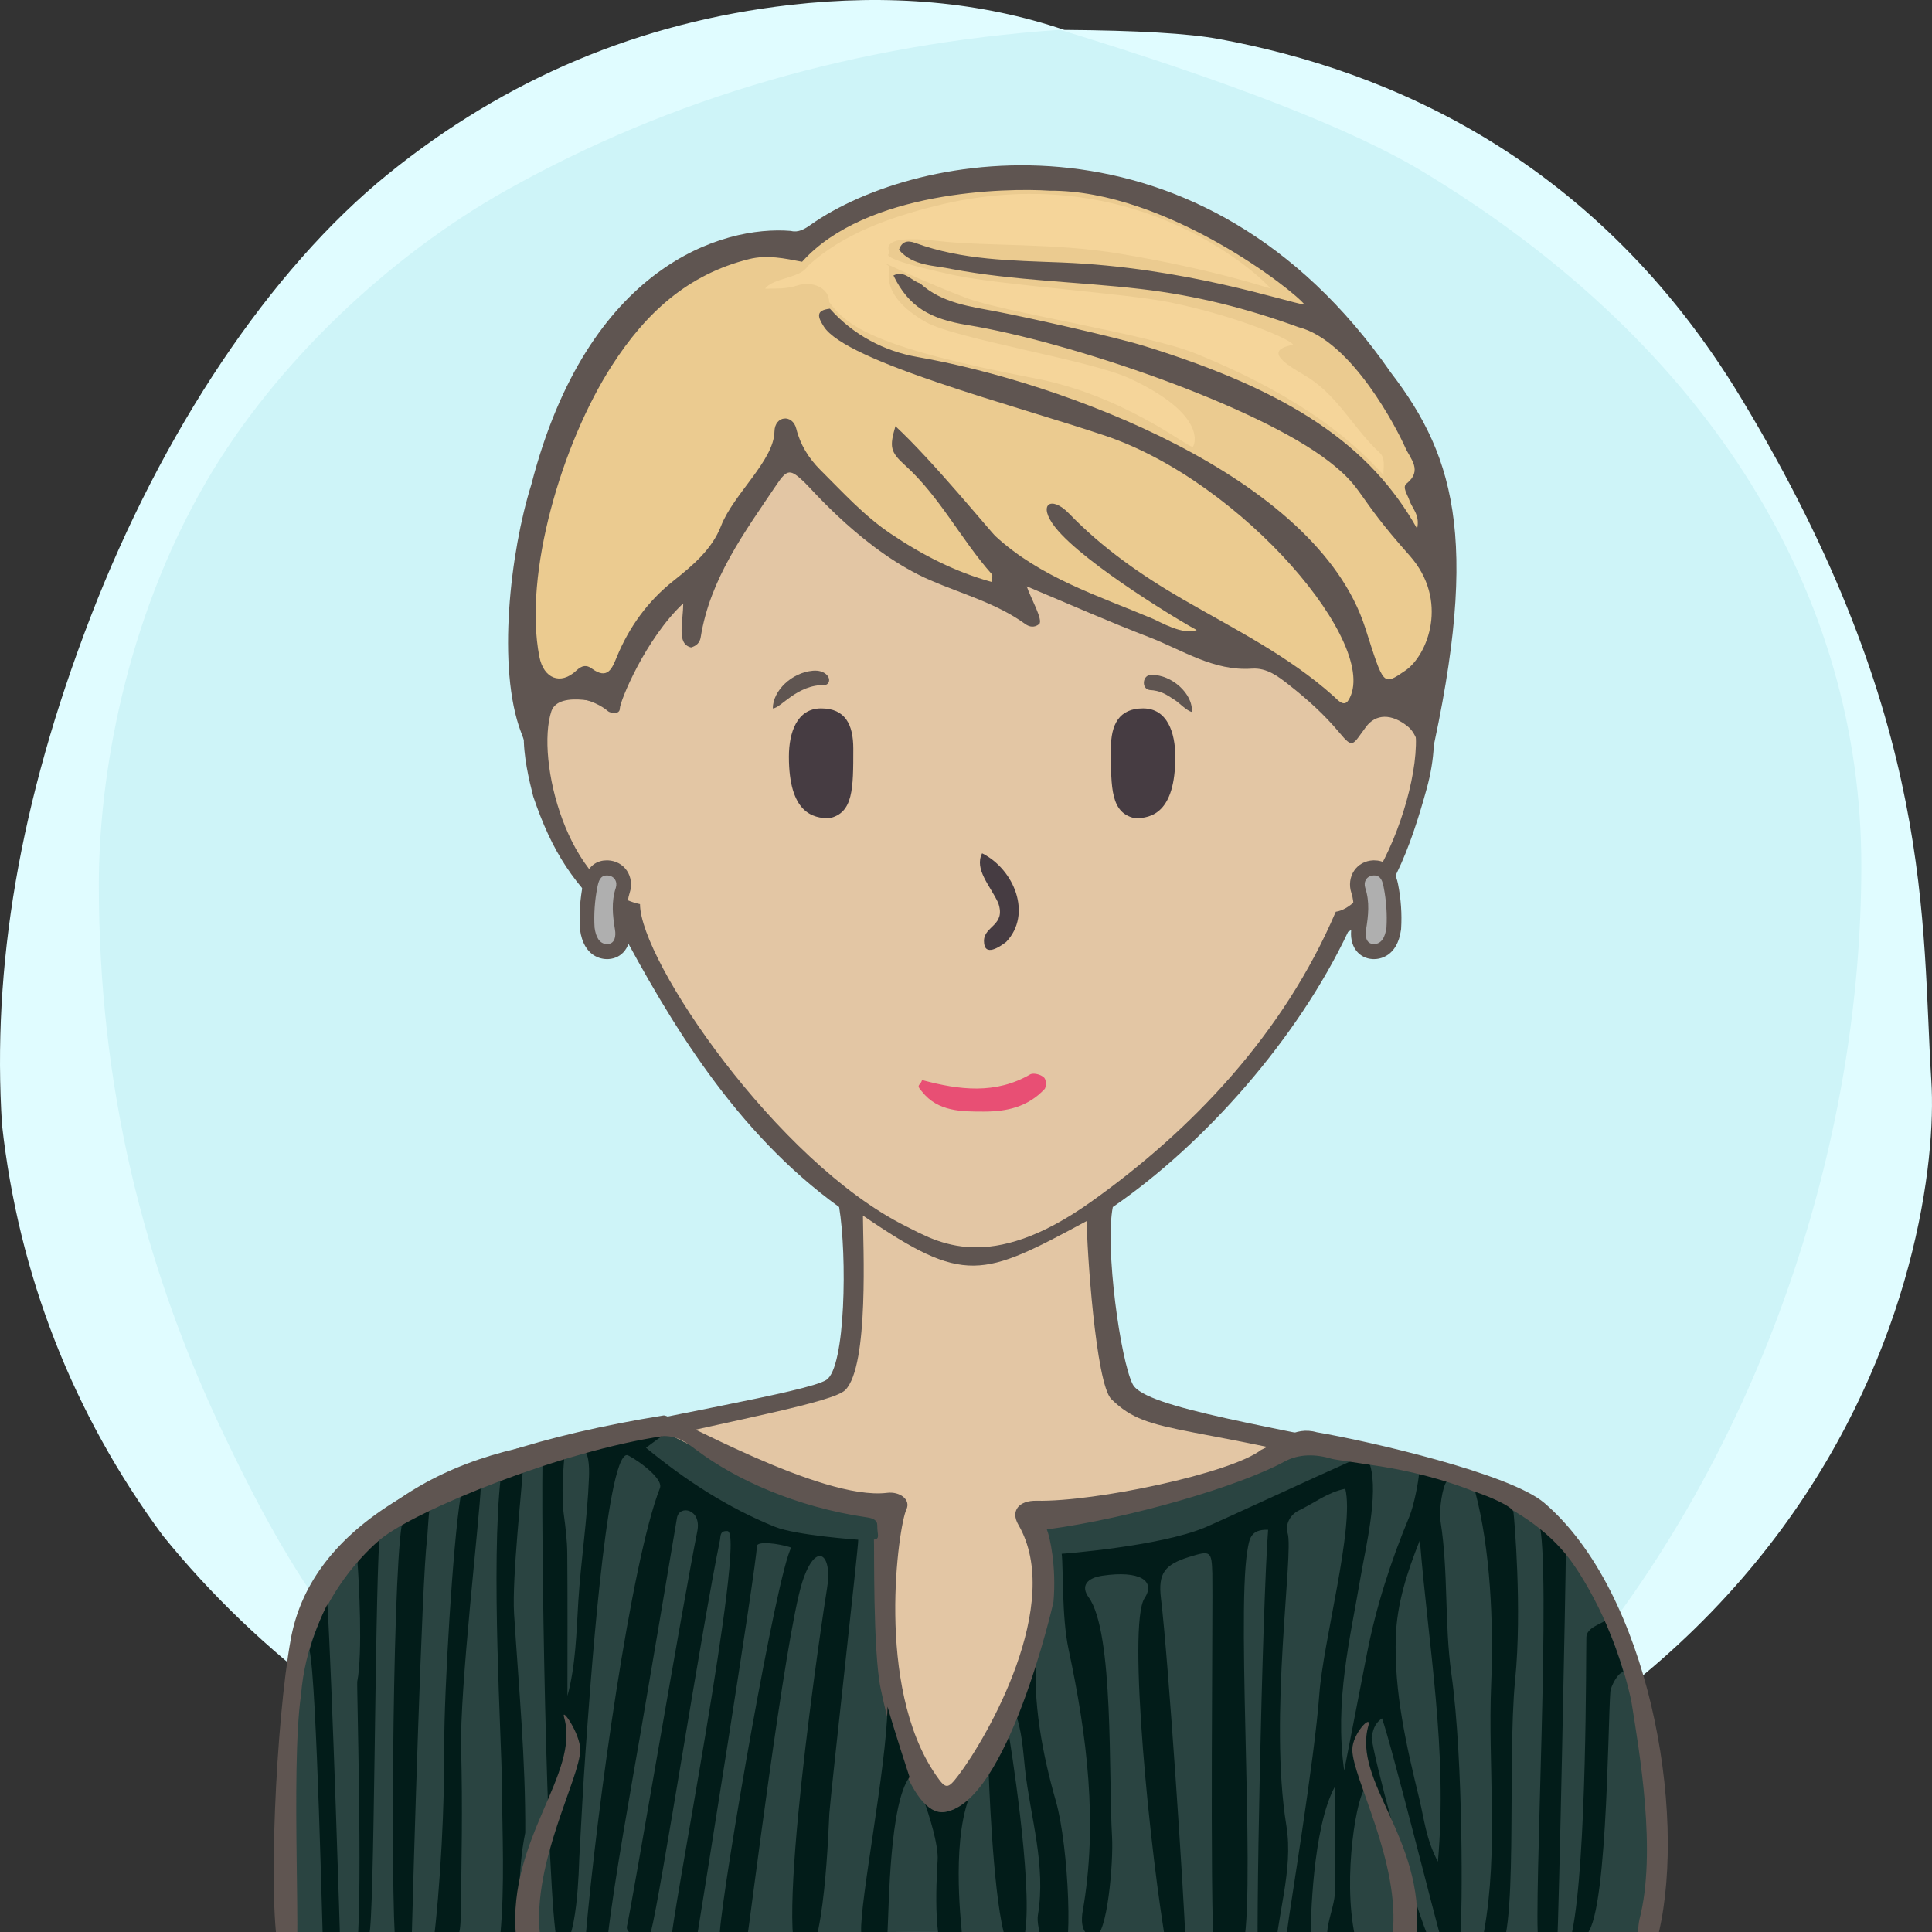
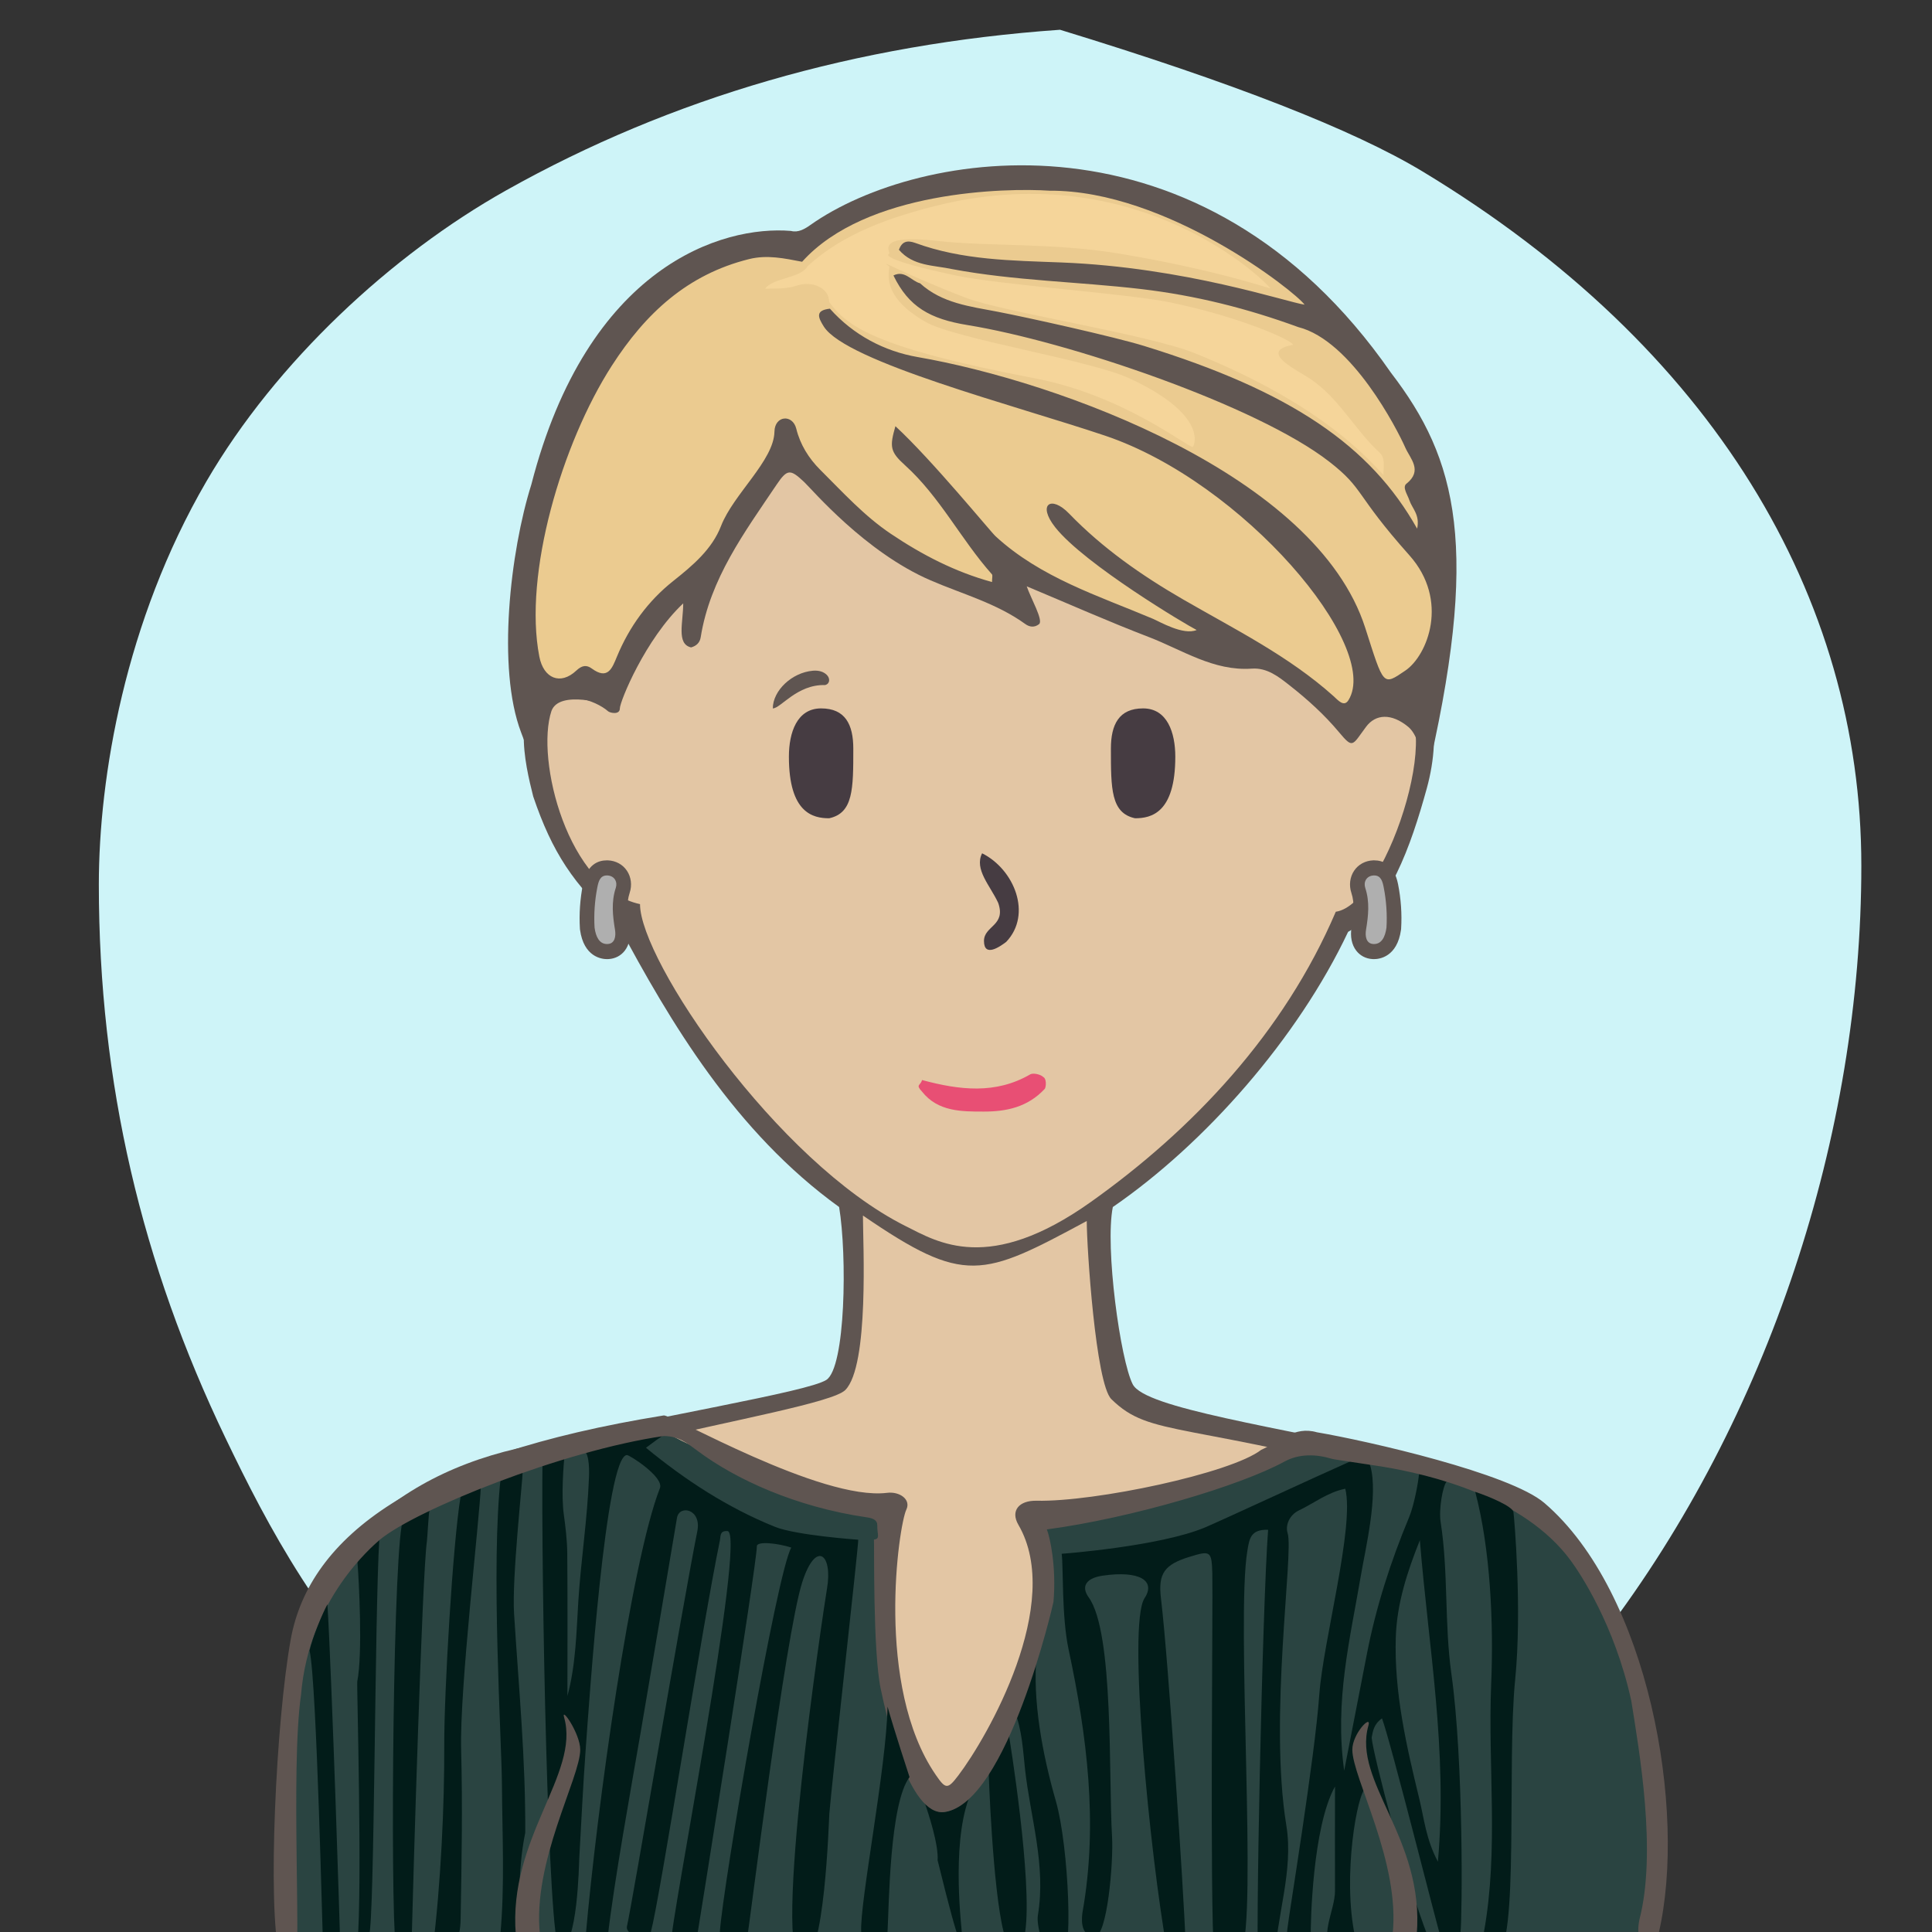
<svg xmlns="http://www.w3.org/2000/svg" xmlns:xlink="http://www.w3.org/1999/xlink" width="240" height="240" viewBox="0 0 240 240" version="1.1">
  <rect x="0" y="0" width="240" height="240" fill="#333333" stroke="none" />
  <defs>
-     <path id="bg-layer-1" d="M239.919,134.308 C241.162,153.816 229.215,227.784 119.966,239.778 C107.376,240.801 91.116,238.421 73.512,229.716 L70.166,227.784 C48.166,217.709 32.063,205.380 20.226,190.756 C9.026,175.619 2.295,158.277 0.250,139.719 C-0.993,120.210 2.363,99.697 11.237,76.672 C20.110,53.648 33.526,33.512 48.192,21.632 C62.859,9.752 79.517,2.745 98.132,0.616 C110.542,-0.803 121.903,0.229 132.215,3.714 C141.256,3.779 147.637,4.153 151.360,4.836 C172.633,8.738 198.376,19.798 216.309,49.488 C240.530,89.588 238.676,114.799 239.919,134.308 Z" />
    <path id="bg-layer-2" d="M131.682,3.697 C153.137,10.258 168.153,16.128 176.728,21.308 C212.772,43.078 231.222,74.142 231.222,107.547 C231.222,140.935 219.745,176.053 199.239,203.013 C194.350,209.441 186.113,217.023 174.529,225.761 C152.192,235.106 134.015,239.778 120,239.778 C105.985,239.778 88.750,235.544 68.294,227.074 C60.428,221.353 55.199,217.218 52.607,214.671 C39.783,202.071 33.301,189.660 27.998,178.611 C17.633,157.012 12.278,134.629 12.278,109.879 C12.278,96.555 15.529,77.178 25.631,59.817 C34.294,44.927 48.652,31.630 62.877,23.647 C83.417,12.120 106.352,5.470 131.682,3.697 Z" />
  </defs>
  <title>Beste Freundin gesucht</title>
  <desc>Profilbild</desc>
  <g id="beste-freundin-gesucht" stroke="none" stroke-width="1" fill="none" fill-rule="evenodd">
    <g fill="none" fill-rule="evenodd">
      <use fill="#E0FCFF" xlink:href="#bg-layer-1" />
      <use fill="#CEF4F8" xlink:href="#bg-layer-2" />
    </g>
    <path d="M204.239,215.941 C203.891,200.941 193.503,185.068 175.905,181.120 C158.308,177.171 142.239,174.941 140.711,171.961 C139.183,168.980 137.239,154.941 138.239,149.941 C149.731,142.039 161.239,128.941 167.466,115.759 C172.494,112.941 175.264,105.123 177.239,97.941 C179.215,90.759 178.060,83.439 172.494,83.439 L170.239,83.439 C170.239,83.439 169.035,73.328 167.239,67.941 C157.239,42.941 134.606,34.061 111.622,37.832 C98.694,40.346 77.146,52.555 73.017,75.720 C72.657,78.413 72.298,84.337 72.298,84.337 C72.298,84.337 69.964,83.800 68.887,84.337 C63.239,86.941 65.239,94.941 66.239,98.941 C68.574,105.820 71.239,109.941 76.787,114.862 C83.239,126.941 91.311,140.604 104.239,149.941 C105.239,155.941 105.049,169.903 102.644,171.422 C100.239,172.941 81.859,175.863 64.239,179.941 C46.620,184.019 35.778,196.163 35.239,213.941 C34.701,231.719 35.239,239.941 35.239,239.941 L201.239,239.941 L204.239,239.941 C204.239,239.941 204.588,230.941 204.239,215.941 Z" fill="#5F5551" />
    <path d="M178,184.678 C147,176.356 143,178.678 138.056,173.804 C136.106,171.881 135,154.910 135,151.678 C122,158.678 119.866,159.678 107.197,151 C107.197,154.412 108,169.678 105,172.678 C102,175.678 57,181.322 48,191 C40.647,198.907 38,207.406 38,217.678 C38,220.336 38,239.678 38,239.678 L169.291,239.792 L201,239.819 C201,239.819 209,193 178,184.678 Z" fill="#e3c6a4" />
    <path d="M79.505,112.314 C70.505,110.386 66.505,94.314 68.505,88.314 C69.505,85.607 75.616,87.582 75.616,87.582 C75.616,87.582 75.725,70.427 83.505,60.314 C93.505,47.314 108.108,40 122.841,40 C134.505,40 141.654,43.413 150.505,49.314 C168.505,61.314 168.809,87.942 168.809,87.942 C168.809,87.942 171.148,87.176 172.580,87.044 C180.505,86.314 172.580,112.314 165.936,113.261 C159.505,128.314 148.169,140.314 135.505,149.314 C122.841,158.314 116.505,154.314 112.505,152.314 C96.505,144.314 79.505,119.314 79.505,112.314 Z" fill="#e3c6a4" />
    <path d="M67.087,240.446 C66.087,231.446 72.087,220.943 72.087,217.446 C72.087,215.446 69.667,211.976 70.087,213.446 C72.087,220.446 63.087,228.446 64.087,240.446 L67.087,240.446 Z" fill="#5F5551" />
    <path d="M171.078,240.446 C170.078,231.446 176.078,220.943 176.078,217.446 C176.078,215.446 173.658,212.976 174.078,214.446 C176.078,221.446 167.078,228.446 168.078,240.446 L171.078,240.446 Z" fill="#5F5551" transform="translate(172.039, 227.223) scale(-1, 1) translate(-172.039, -227.223) " />
    <path d="M141,101.648 C138,101 138,98 138,93 C138,90 139,88 142,88 C145,88 146,91 146,94 C146,101 143,101.648 141,101.648 Z" fill="#463C42" />
    <path d="M101,101.648 C98,101 98,98 98,93 C98,90 99,88 102,88 C105,88 106,91 106,94 C106,101 103,101.648 101,101.648 Z" fill="#463C42" transform="translate(102.000, 94.824) scale(-1, 1) translate(-102.000, -94.824) " />
    <path d="M128.004,133.448 C128.363,133.267 129.261,133.448 129.620,133.807 C129.980,133.985 129.980,134.883 129.800,135.244 C127.645,137.576 124.944,138.084 122.222,138.084 C119.500,138.084 116.512,138.115 114.537,135.603 C113.687,134.698 114.358,134.883 114.537,134.165 C119.206,135.422 123.695,135.960 128.004,133.448 Z" fill="#E84F74" />
    <path d="M125,117 C124.252,117.573 122.234,119 122.234,116.888 C122.234,115 125,115 124,112.162 C123,110 121,108 122,106 C126,108 128.252,113.573 125,117 Z" fill="#463C42" />
    <path d="M100.973,83.320 C101.710,83.254 102.321,83.442 102.719,83.848 C103.146,84.288 103.098,84.947 102.499,85.101 C99,85.000 96.984,88.001 96,88.000 C96.014,85.769 98.380,83.547 100.973,83.320 Z" fill="#5F5551" />
-     <path d="M142.774,85.917 C141.701,85.858 141.721,84.008 142.907,84.035 C145.299,83.758 148.242,85.917 148.242,88.175 C147.625,88.098 146.613,87.211 146.076,86.920 C144.803,86.229 144.124,85.876 142.774,85.917 Z" fill="#5F5551" transform="translate(145.117, 86.093) rotate(5.000) translate(-145.117, -86.093) " />
    <g>
      <path d="M79.972,176.544 C74.981,178.416 55.249,180.882 39.919,196.403 C33.557,206.784 33.699,240 35.834,240 C52.470,240 196.414,239.993 203.990,239.993 C209.026,209.943 202.369,183.941 163.779,179 C150.081,184.937 138.695,187.906 129.619,187.906 C131.258,204.866 121.641,223.381 117.380,223.979 C115.399,224.257 105.620,206.169 111.156,186.999 C103.332,186.999 92.937,183.514 79.972,176.544 Z" fill="#2a4441" />
      <path d="M122.829,220.327 C122.818,220.344 123.295,234.492 124.674,239.994 C125.012,241.341 127.157,241.276 127.350,240 C128.298,233.709 125.378,215.760 125.349,215.678 C125.320,215.596 123.463,219.434 122.829,220.327 Z" fill="#021c19" />
-       <path d="M120.334,223.448 C118.944,224.667 116.614,226.327 114.8,223.740 C115.396,225.427 116.602,229.169 116.474,231.093 C116.269,234.182 115.914,242.692 117.883,243.081 C119.499,243.399 119.397,241.447 119.492,240.253 C119.523,239.866 118.138,229.516 120.334,223.448" fill="#021c19" />
+       <path d="M120.334,223.448 C118.944,224.667 116.614,226.327 114.8,223.740 C115.396,225.427 116.602,229.169 116.474,231.093 C119.499,243.399 119.397,241.447 119.492,240.253 C119.523,239.866 118.138,229.516 120.334,223.448" fill="#021c19" />
      <path d="M126.013,212.517 C126.981,214.858 127.091,217.614 127.337,219.815 C128.009,225.823 129.961,231.710 128.931,237.912 C128.674,239.464 130.043,243.888 131.700,243.849 C133.450,243.808 132.752,229.272 131.170,223.762 C129.504,217.958 128.226,211.225 128.780,205.452 C127.944,207.599 126.118,212.485 126.013,212.517 Z" fill="#021c19" />
      <path d="M176.310,223.455 C174.700,216.840 173.167,210.192 173.393,203.333 C173.531,199.180 174.817,195.242 176.381,191.330 C177.436,204.469 179.854,217.477 178.621,231.267 C177.146,228.496 176.908,225.910 176.310,223.455 Z M179.705,184.050 C178.674,183.528 177.485,183.155 176.269,183.123 C176.230,183.836 175.707,186.886 175.049,188.466 C172.758,193.961 170.929,199.634 169.794,205.491 C168.900,210.097 168.003,214.703 166.980,219.959 C165.763,211.309 167.714,203.585 169.042,195.776 C169.622,192.359 171.251,185.689 170.221,182.081 C170.066,181.540 169.241,181.511 167.852,181.490 C163.329,183.496 151.665,188.915 149.690,189.744 C144.083,192.096 132.001,193.019 131.888,193.013 C132.104,194.616 131.869,200.794 132.744,204.897 C135.027,215.606 136.423,226.448 134.495,237.420 C134.389,238.022 134.035,240.500 136.004,240.587 C137.535,240.500 138.330,231.384 138.142,228.166 C137.698,220.608 138.389,202.744 135.239,198.428 C134.218,197.008 135.022,196.022 136.954,195.738 C141.547,195.062 143.616,196.354 142.181,198.532 C140.011,201.827 142.896,230.661 144.961,242.181 C145.142,243.186 147.385,244.829 147.266,241.157 C147.089,235.684 145.135,206.076 144.219,198.554 C143.839,195.431 144.682,194.344 147.777,193.392 C150.351,192.600 150.524,192.639 150.598,195.475 C150.688,199.072 150.268,235.752 150.817,242.999 C150.885,243.900 153.369,244.187 154.179,242.534 C156.240,238.322 153.519,201.168 154.953,192.639 C155.203,191.152 155.341,189.967 157.529,190.033 C156.809,199.475 155.899,242.857 156.340,244.149 C156.501,244.623 158.325,244.299 158.340,243.793 C158.508,238.095 160.726,232.463 159.795,226.770 C157.595,213.329 160.738,192.853 159.955,190.458 C159.647,189.516 160.153,188.204 161.353,187.631 C163.241,186.731 164.926,185.372 167.116,184.936 C168.286,189.641 164.363,203.868 163.887,210.521 C163.318,218.470 160.117,237.792 159.920,239.636 C159.516,243.418 162.682,243.099 162.828,240.553 C162.794,238.957 163.036,226.965 165.840,221.920 C165.840,226.237 165.814,230.554 165.839,234.871 C165.853,237.401 163.629,240.823 165.839,242.534 C166.377,242.950 168.847,242.951 168.334,240.587 C166.709,233.097 168.642,222.496 169.670,222.130 C171.466,227.280 173.458,234.032 173.393,239.636 C173.250,242.837 177.412,241.076 177.375,240.553 C174.699,233.733 170.611,218.145 170.391,215.864 C170.550,215.044 170.644,214.193 171.674,213.464 C172.715,216.163 178.787,240.374 178.960,240.587 C180.195,241.523 181.253,241.603 181.434,240 C181.642,238.16 181.837,218.877 180.298,207.936 C179.414,201.656 179.938,195.329 178.960,189.063 C178.714,187.482 179.228,184.588 179.705,184.050 Z" fill="#021c19" />
-       <path d="M191.147,189.030 C192.793,193.741 190.459,237.229 191.101,241.165 C191.207,241.805 193.315,243.015 193.429,241.524 C193.639,238.799 194.506,196.472 194.518,192.479 C194.419,192.431 192.286,189.871 191.147,189.030" fill="#021c19" />
-       <path d="M197.063,203.385 C197.004,205.687 197.141,230.967 195.294,240 C195.059,241.145 195.190,240.490 196.630,240.504 C199.678,240.536 199.713,214.214 200.046,210.129 C200.096,209.507 200.980,207.745 201.674,207.706 C200.998,205.379 200.318,203.589 199.377,201.347 C198.695,201.795 197.091,202.246 197.063,203.385 Z" fill="#021c19" />
      <path d="M96.244,189.658 C90.355,187.273 85.144,183.875 80.247,179.845 C81.009,179.291 82.204,178.353 82.732,178.118 C81.047,177.049 79.270,177.372 79.180,177.332 C77.806,177.888 74.131,179.747 72.755,180.383 C72.912,180.651 73.008,180.976 73.064,181.293 C73.194,182.025 73.192,182.791 73.164,183.539 C72.970,188.691 72.163,193.797 71.841,198.922 C71.595,202.869 71.529,206.818 70.488,210.679 C70.488,204.774 70.518,198.868 70.467,192.962 C70.454,191.337 70.253,189.707 70.033,188.093 C69.722,185.823 69.958,182.164 70.223,179.919 C70.238,179.793 68.216,180.626 67.391,181.361 C67.210,195.133 68.077,241.947 69.501,242.028 C71.767,242.157 71.929,231.338 71.958,230.839 C72.215,226.360 72.424,221.877 72.750,217.404 C73.205,211.168 75.242,180.752 77.888,180.752 C78.220,180.752 82.466,183.464 81.986,184.840 C78.400,193.963 74.144,224.618 72.755,240.546 C72.639,241.862 75.376,241.654 75.503,240.546 C76.292,233.675 78.409,222.043 79.578,215.239 C81.106,206.339 82.600,197.433 84.101,188.530 C84.419,186.888 87.172,187.464 86.625,190.200 C84.795,199.347 78.511,236.587 77.888,239.275 C77.604,240.499 80.573,241.07 80.854,240 C82.062,235.389 87.167,202.313 89.423,191.387 C89.539,190.823 89.384,190.131 90.373,190.194 C92.805,190.345 83.010,240.137 83.428,241 C83.725,241.613 86.534,240.898 86.625,240.353 C86.834,239.117 94.021,194.315 94.021,192.074 C94.021,191.417 96.632,191.699 98.298,192.247 C96.518,195.242 89.804,234.210 89.423,239.993 C89.357,240.991 92.541,241.141 92.864,240.353 C93.002,240.015 97.531,203.171 99.660,196.540 C101.341,191.300 103.475,193.017 102.732,197.351 C102.350,199.571 95.721,243.548 99.660,243.644 C102.464,243.753 102.956,226.159 103.023,225.291 C103.296,221.788 106.678,191.817 106.612,191.270 C106.551,191.264 98.894,190.732 96.244,189.658 Z" fill="#021c19" />
      <path d="M62.217,183.411 C60.945,194.441 62.316,216.065 62.352,221.718 C62.393,227.925 62.717,234.135 62.155,240.327 C61.974,242.323 62.589,243.041 64.427,242.613 C64.558,237.628 64.234,232.614 65.247,227.681 C65.305,218.590 64.436,209.551 63.861,200.494 C63.577,196.019 64.899,184.307 64.946,182.571 C64.951,182.405 62.268,183.394 62.217,183.411 Z" fill="#021c19" />
      <path d="M57.220,185.891 C56.246,191.692 55.162,210.332 55.186,216.766 C55.216,224.177 54.770,234.002 53.753,242.143 C53.718,241.882 57.124,243.899 57.220,238.397 C57.344,231.377 57.472,224.364 57.285,217.338 C57.084,209.788 59.558,188.960 59.734,184.593 C58.808,184.559 57.972,185.420 57.220,185.891 Z" fill="#021c19" />
      <path d="M49.303,242.508 C50.129,242.922 51.137,241.143 51.149,240.643 C51.322,233.746 52.43,195.744 53.034,191.439 C53.095,191.006 53.236,188.049 53.350,187.665 C52.276,188.191 50.867,188.714 49.906,189.445 C48.702,196.672 48.469,242.090 49.303,242.508 Z" fill="#021c19" />
      <path d="M44.380,208.894 C44.304,209.273 45.025,234.186 44.405,241.412 C44.717,241.198 45.737,240.742 45.856,240.388 C46.530,238.387 46.556,200.039 47.118,191.288 C46.342,191.925 44.405,192.866 44.405,194.037 C44.592,196.420 45.068,205.414 44.380,208.894 Z" fill="#021c19" />
      <path d="M163.583,177.921 C160.769,177.108 158.888,179.116 156.671,180.105 C152.900,183.025 135.998,186.586 128.783,186.426 C126.583,186.377 125.492,187.670 126.509,189.416 C132.194,199.176 122.658,215.804 119.041,220.562 C117.708,222.316 117.466,222.263 116.236,220.471 C108.659,209.434 111.645,189.498 112.589,187.529 C113.191,186.272 111.761,185.250 110.191,185.445 C101.974,186.466 83.242,175.607 82.446,175.831 C51.870,180.767 38.432,190.773 36.109,203.685 C34.273,213.891 33.224,236.718 34.698,242.853 C34.938,243.852 35.311,244.978 36.528,244.844 C37.617,244.723 36.022,220.031 37.396,210.532 C38.358,198.683 46.286,192.075 47.161,191.288 C51.695,187.529 69.894,180.205 82.446,178.389 C84.270,178.389 85.368,179.268 86.668,180.240 C91.351,183.739 98.822,187.208 107.721,188.496 C108.422,188.598 108.998,188.827 108.981,189.502 C108.953,190.648 109.384,191.132 108.563,191.258 C108.625,191.793 108.417,205.099 109.405,209.792 C110.090,213.046 112.871,225.730 117.348,225.092 C125.160,223.979 130.851,199.152 130.866,198.992 C131.251,194.591 130.413,190.877 130.043,189.991 C140.608,188.573 154.074,184.561 159.539,181.574 C161.380,180.568 163.470,180.618 165.488,181.230 C165.789,181.322 169.771,181.876 171.521,182.158 C177.784,183.169 189.314,185.994 195.100,193.829 C196.254,195.394 200.568,201.823 202.639,211.259 C203.651,217.579 205.830,230.079 203.653,238.462 C202.836,242.692 205.845,240.677 206.060,240.100 C209.580,224.937 204.800,197.793 191.849,186.706 C187.557,183.025 169.972,179.013 163.583,177.921 Z" fill="#5F5551" />
      <path d="M40.138,242.180 C40.242,242.970 41.503,243.290 42.271,242.265 C42.320,242.200 41.216,207.985 40.673,199.290 C39.968,200.603 38.790,203.518 38.454,205.034 C39.352,208.767 40.092,241.840 40.138,242.180 Z" fill="#021c19" />
      <path d="M185.240,209.182 C184.818,219.419 186.186,229.722 184.350,239.949 C184.127,241.193 184.232,243.382 185.864,242.856 C188.752,241.926 187.170,219.133 188.218,208.661 C189.093,199.922 188.109,188.604 188.007,187.845 C187.908,187.113 184.879,185.858 183.258,185.324 C185.140,192.407 185.556,201.558 185.240,209.182 Z" fill="#021c19" />
      <path d="M106.981,240 C107.166,243.192 110.109,242.687 110.253,239.993 C110.436,236.605 110.517,224.042 112.986,220.753 C112.916,220.561 111.002,214.685 110.253,212 C110.121,219.575 106.771,236.396 106.981,240 Z" fill="#021c19" />
      <path d="M67.078,240.353 C66.078,231.353 72.078,220.850 72.078,217.353 C72.078,215.353 69.658,211.883 70.078,213.353 C72.078,220.353 63.078,228.353 64.078,240.353 L67.078,240.353 Z" fill="#5F5551" />
      <path d="M171.069,240.353 C170.069,231.353 176.069,220.850 176.069,217.353 C176.069,215.353 173.649,212.883 174.069,214.353 C176.069,221.353 167.069,228.353 168.069,240.353 L171.069,240.353 Z" fill="#5F5551" transform="translate(172.030, 227.130) scale(-1, 1) translate(-172.030, -227.130) " />
    </g>
    <g>
      <path d="M75.409,118.208 C74.641,118.208 73.3,117.840 72.955,115.371 C72.842,113.582 72.968,111.758 73.315,110.023 C73.433,109.418 73.754,107.813 75.384,107.813 C76.181,107.845 76.768,108.160 77.132,108.703 C77.495,109.247 77.577,109.935 77.360,110.593 C76.841,112.161 77.037,113.740 77.299,115.356 C77.383,115.860 77.440,116.811 76.896,117.514 C76.577,117.930 76.117,118.168 75.568,118.202 L75.409,118.208 Z" fill="#AFAFAF" />
      <path d="M75.385,106.876 L75.385,106.876 C74.301,106.876 72.907,107.387 72.420,109.834 C72.059,111.651 71.926,113.560 72.039,115.356 L72.043,115.429 L72.053,115.502 C72.524,118.881 74.739,119.146 75.409,119.146 C75.478,119.146 75.551,119.144 75.622,119.138 C76.427,119.087 77.133,118.716 77.611,118.097 C78.177,117.366 78.385,116.337 78.199,115.199 C77.947,113.650 77.773,112.257 78.224,110.896 C78.531,109.966 78.403,108.947 77.883,108.171 C77.361,107.389 76.498,106.917 75.516,106.877 L75.480,106.877 L75.385,106.876 Z M75.385,108.751 C75.405,108.751 75.423,108.751 75.445,108.752 C76.348,108.790 76.735,109.568 76.496,110.292 C75.916,112.051 76.113,113.761 76.400,115.508 C76.525,116.273 76.398,117.211 75.511,117.267 C75.476,117.271 75.442,117.271 75.409,117.271 C74.464,117.271 74.020,116.399 73.860,115.238 C73.761,113.656 73.869,111.914 74.206,110.209 C74.347,109.510 74.537,108.751 75.385,108.751 L75.385,108.751 Z" fill="#5F5551" />
      <path d="M170.525,118.202 C169.976,118.167 169.516,117.929 169.195,117.514 C168.653,116.811 168.709,115.861 168.791,115.354 C169.056,113.740 169.249,112.161 168.731,110.594 C168.514,109.934 168.598,109.246 168.961,108.704 C169.324,108.160 169.912,107.845 170.610,107.815 L170.614,107.815 C172.338,107.815 172.658,109.418 172.778,110.022 C173.123,111.756 173.249,113.582 173.143,115.298 C172.793,117.839 171.452,118.208 170.682,118.208 L170.525,118.202 Z" fill="#AFAFAF" />
      <path d="M170.706,106.876 L170.670,106.876 L170.577,106.877 C169.595,106.917 168.730,107.389 168.209,108.171 C167.689,108.947 167.561,109.966 167.867,110.896 C168.318,112.257 168.147,113.650 167.893,115.199 C167.707,116.337 167.915,117.366 168.480,118.097 C168.959,118.716 169.665,119.087 170.467,119.138 C170.542,119.144 170.613,119.146 170.683,119.146 C171.352,119.146 173.567,118.881 174.038,115.502 L174.049,115.429 L174.053,115.356 C174.166,113.560 174.033,111.651 173.671,109.834 C173.184,107.387 171.790,106.876 170.706,106.876 M170.706,108.751 C171.555,108.751 171.745,109.510 171.885,110.209 C172.223,111.914 172.330,113.656 172.232,115.238 C172.071,116.399 171.628,117.271 170.683,117.271 C170.650,117.271 170.615,117.271 170.581,117.267 C169.694,117.211 169.566,116.273 169.692,115.508 C169.978,113.761 170.175,112.051 169.595,110.292 C169.356,109.568 169.743,108.790 170.646,108.752 C170.668,108.751 170.686,108.751 170.706,108.751" fill="#5F5551" />
    </g>
    <g stroke="none" stroke-width="1" fill="none" fill-rule="evenodd">
      <g fill-rule="nonzero">
        <g transform="translate(63.112, 20.536)">
          <path d="M37.560,7.410 C36.874,7.895 36.068,8.394 35.137,8.150 C26.632,7.447 9.888,12.464 2.888,39.671 C0.286,47.940 -1.416,62.464 1.617,70.437 C4.650,78.409 1.471,71.284 4.179,67.874 C6.597,64.831 10.888,66.464 12.434,67.826 C12.656,68.022 13.888,68.310 13.888,67.464 C13.888,66.619 17.032,58.869 21.759,54.418 C21.761,56.787 20.888,59.464 22.739,59.889 C23.386,59.703 23.823,59.313 23.931,58.627 C25.097,51.328 29.391,45.569 33.358,39.671 C34.698,37.678 35.081,37.746 36.771,39.328 C37.766,40.257 44.331,48.044 52.501,51.563 C56.462,53.272 60.690,54.403 64.257,56.985 C64.784,57.366 65.404,57.446 65.967,56.993 C66.531,56.536 64.914,53.743 64.431,52.299 C69.669,54.489 74.591,56.677 79.613,58.605 C83.772,60.202 87.629,62.856 92.396,62.523 C94.283,62.391 95.700,63.515 97.053,64.577 C99.292,66.332 101.394,68.228 103.240,70.437 C104.984,72.521 104.855,72.079 106.583,69.753 C107.777,68.146 109.744,68.042 111.821,69.753 C113.898,71.464 113.777,77.397 113.898,76.890 C120.921,47.464 117.888,36.464 109.676,25.764 C86.189,-8.108 50.920,-2.041 37.560,7.410 Z" fill="#5F5551" />
-           <path d="M27.151,30.367 C21.652,36.964 17.776,44.475 13.962,52.024 C13.395,53.142 12.855,54.242 12.768,55.512 C12.378,57.099 10.367,56.519 10.769,55.117 C11.268,53.343 15.695,42.882 17.570,39.499 C19.952,35.204 23.336,31.686 26.314,27.852 C27.114,26.858 28.925,27.804 27.151,30.367" fill="#5F5551" />
          <path d="M30.034,18.932 C20.048,26.538 16.342,36.087 13.278,38.464 C12.384,37.837 12.806,37.179 13.093,36.549 C16.572,28.890 21.193,22.034 28.359,16.932 C30.285,15.607 32.073,17.359 30.034,18.932" fill="#5F5551" />
          <path d="M106.480,57.451 C100.399,38.491 68.489,26.873 50.873,23.817 C46.753,23.102 42.904,21.091 39.981,17.810 C38.153,18.015 38.485,18.859 39.226,20.031 C42.006,24.421 63.063,29.843 74.174,33.587 C91.359,39.377 108.530,59.790 104.400,66.440 C103.833,67.354 103.084,66.426 102.547,65.944 C96.962,60.939 90.282,57.642 83.862,53.930 C78.709,50.950 73.855,47.568 69.686,43.253 C67.455,40.945 65.711,42.106 67.975,44.971 C71.596,49.554 84.411,57.178 85.541,57.725 C83.894,58.429 80.932,56.681 80.126,56.340 C73.318,53.465 66.170,51.236 60.561,46.081 C59.926,45.497 52.681,36.617 48.120,32.407 C47.388,34.952 47.443,35.573 49.308,37.255 C53.659,41.183 56.262,46.482 60.107,50.803 C60.220,50.930 60.121,51.246 60.121,51.765 C55.521,50.508 51.411,48.369 47.545,45.771 C44.248,43.556 41.576,40.605 38.775,37.819 C37.341,36.391 36.284,34.670 35.808,32.732 C35.352,30.876 33.131,31.070 33.093,33.082 C33.027,36.685 27.988,40.847 26.457,44.805 C25.340,47.691 22.953,49.706 20.516,51.641 C17.386,54.124 15.061,57.318 13.523,61.040 C12.932,62.468 12.399,63.976 10.400,62.510 C9.754,62.036 9.182,62.104 8.480,62.767 C6.515,64.617 4.417,63.752 3.888,61.040 C1.888,50.803 6.672,34.555 12.896,24.884 C17.087,18.374 22.283,13.557 29.934,11.651 C32.204,11.086 34.349,11.566 36.530,11.981 C44.460,3.141 61.862,2.789 67.299,3.155 C81.784,3.067 97.805,15.699 98.944,17.311 C96.642,16.971 84.121,12.675 68.748,12.069 C62.564,11.826 56.456,11.791 50.584,9.642 C49.562,9.269 48.926,9.478 48.554,10.491 C50.312,12.542 52.869,12.395 55.189,12.898 C62.932,14.343 70.830,14.458 78.636,15.370 C85.452,16.168 91.835,17.785 98.166,20.098 C104.825,21.776 110.468,32.823 111.458,35.065 C112.069,36.448 113.663,37.913 111.598,39.555 C111.054,39.987 111.742,40.920 111.967,41.608 C112.300,42.622 113.308,43.406 112.928,45.135 C107.150,34.845 97.267,28.068 78.977,22.428 C75.337,21.306 64.522,18.899 60.781,18.182 C57.433,17.539 53.900,17.138 51.185,14.658 C50.084,14.365 49.292,12.983 47.875,13.682 C49.773,17.603 52.435,19.090 57.089,19.847 C69.556,21.872 93.004,29.810 102.003,36.809 C106.420,40.243 105.095,40.737 111.967,48.444 C116.956,54.040 114.230,60.893 111.458,62.771 C108.641,64.681 108.808,64.709 106.480,57.451 Z" fill="#ebcb90" />
          <path d="M99.558,26.461 C97.980,25.420 93.113,23.113 97.489,22.307 C97.693,21.846 90.833,18.758 82.005,16.981 C76.882,15.951 60.979,14.823 55.688,13.701 C47.060,11.871 46.930,11.145 47.336,10.992 C47.648,10.875 45.308,8.449 53.404,9.396 C59.411,10.098 67.784,9.592 76.083,10.992 C87.929,12.991 94.325,15.235 94.718,15.291 C92.686,12.952 77.019,-1.050 52.902,5.094 C47.568,6.454 41.598,8.461 37.221,12.530 C36.305,14.058 33.043,13.932 31.948,15.291 L31.973,15.326 C33.288,15.296 34.586,15.376 35.888,14.941 C37.753,14.318 39.892,15.191 39.888,16.981 C42.070,19.964 45.487,22.646 65.444,26.461 C76.352,28.546 84.180,34.859 85.043,34.986 C85.225,34.931 87.124,31.070 77.188,26.461 C72.295,24.191 55.582,21.577 51.883,19.464 C45.740,15.956 47.626,12.723 47.336,12.530 C45.704,11.446 49.131,13.477 56.888,16.464 C61.487,18.236 79.398,20.965 85.300,23.337 C101.529,29.861 107.184,36.901 108.751,38.464 C108.723,37.516 109.026,36.391 108.274,35.699 C105.139,32.808 103.201,28.860 99.558,26.461 Z" fill="#f5d59a" />
        </g>
      </g>
    </g>
  </g>
</svg>